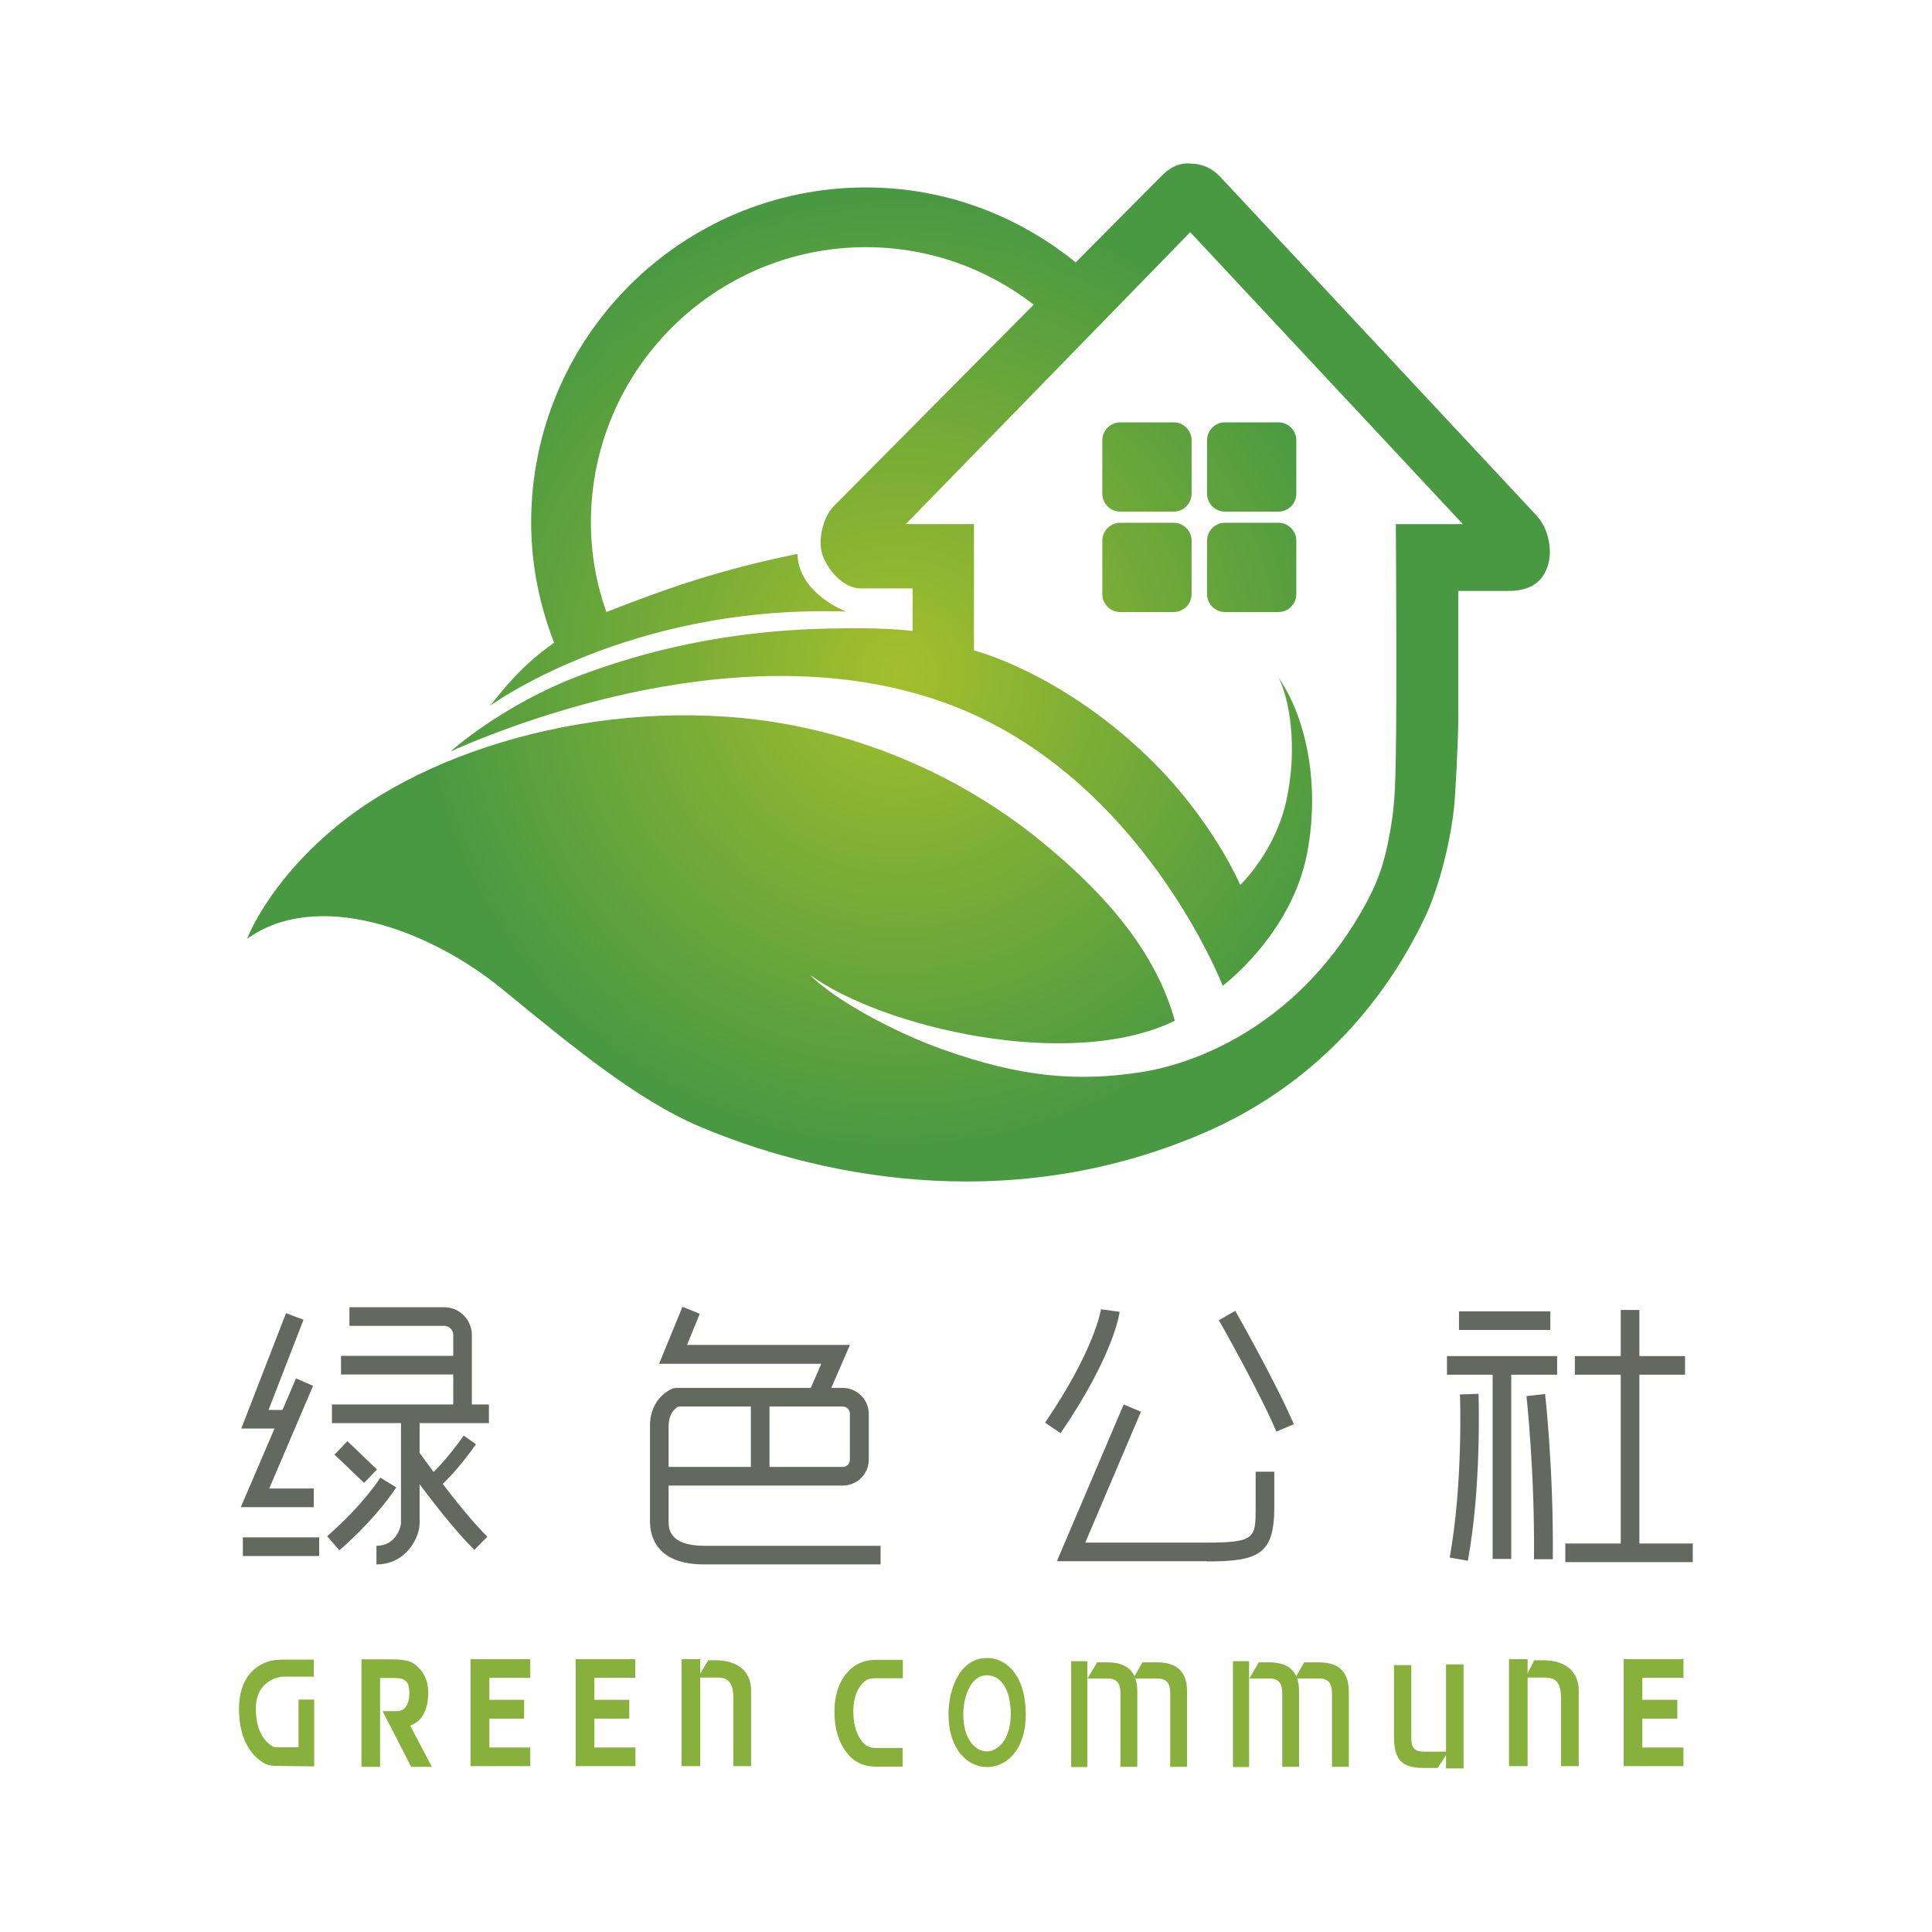
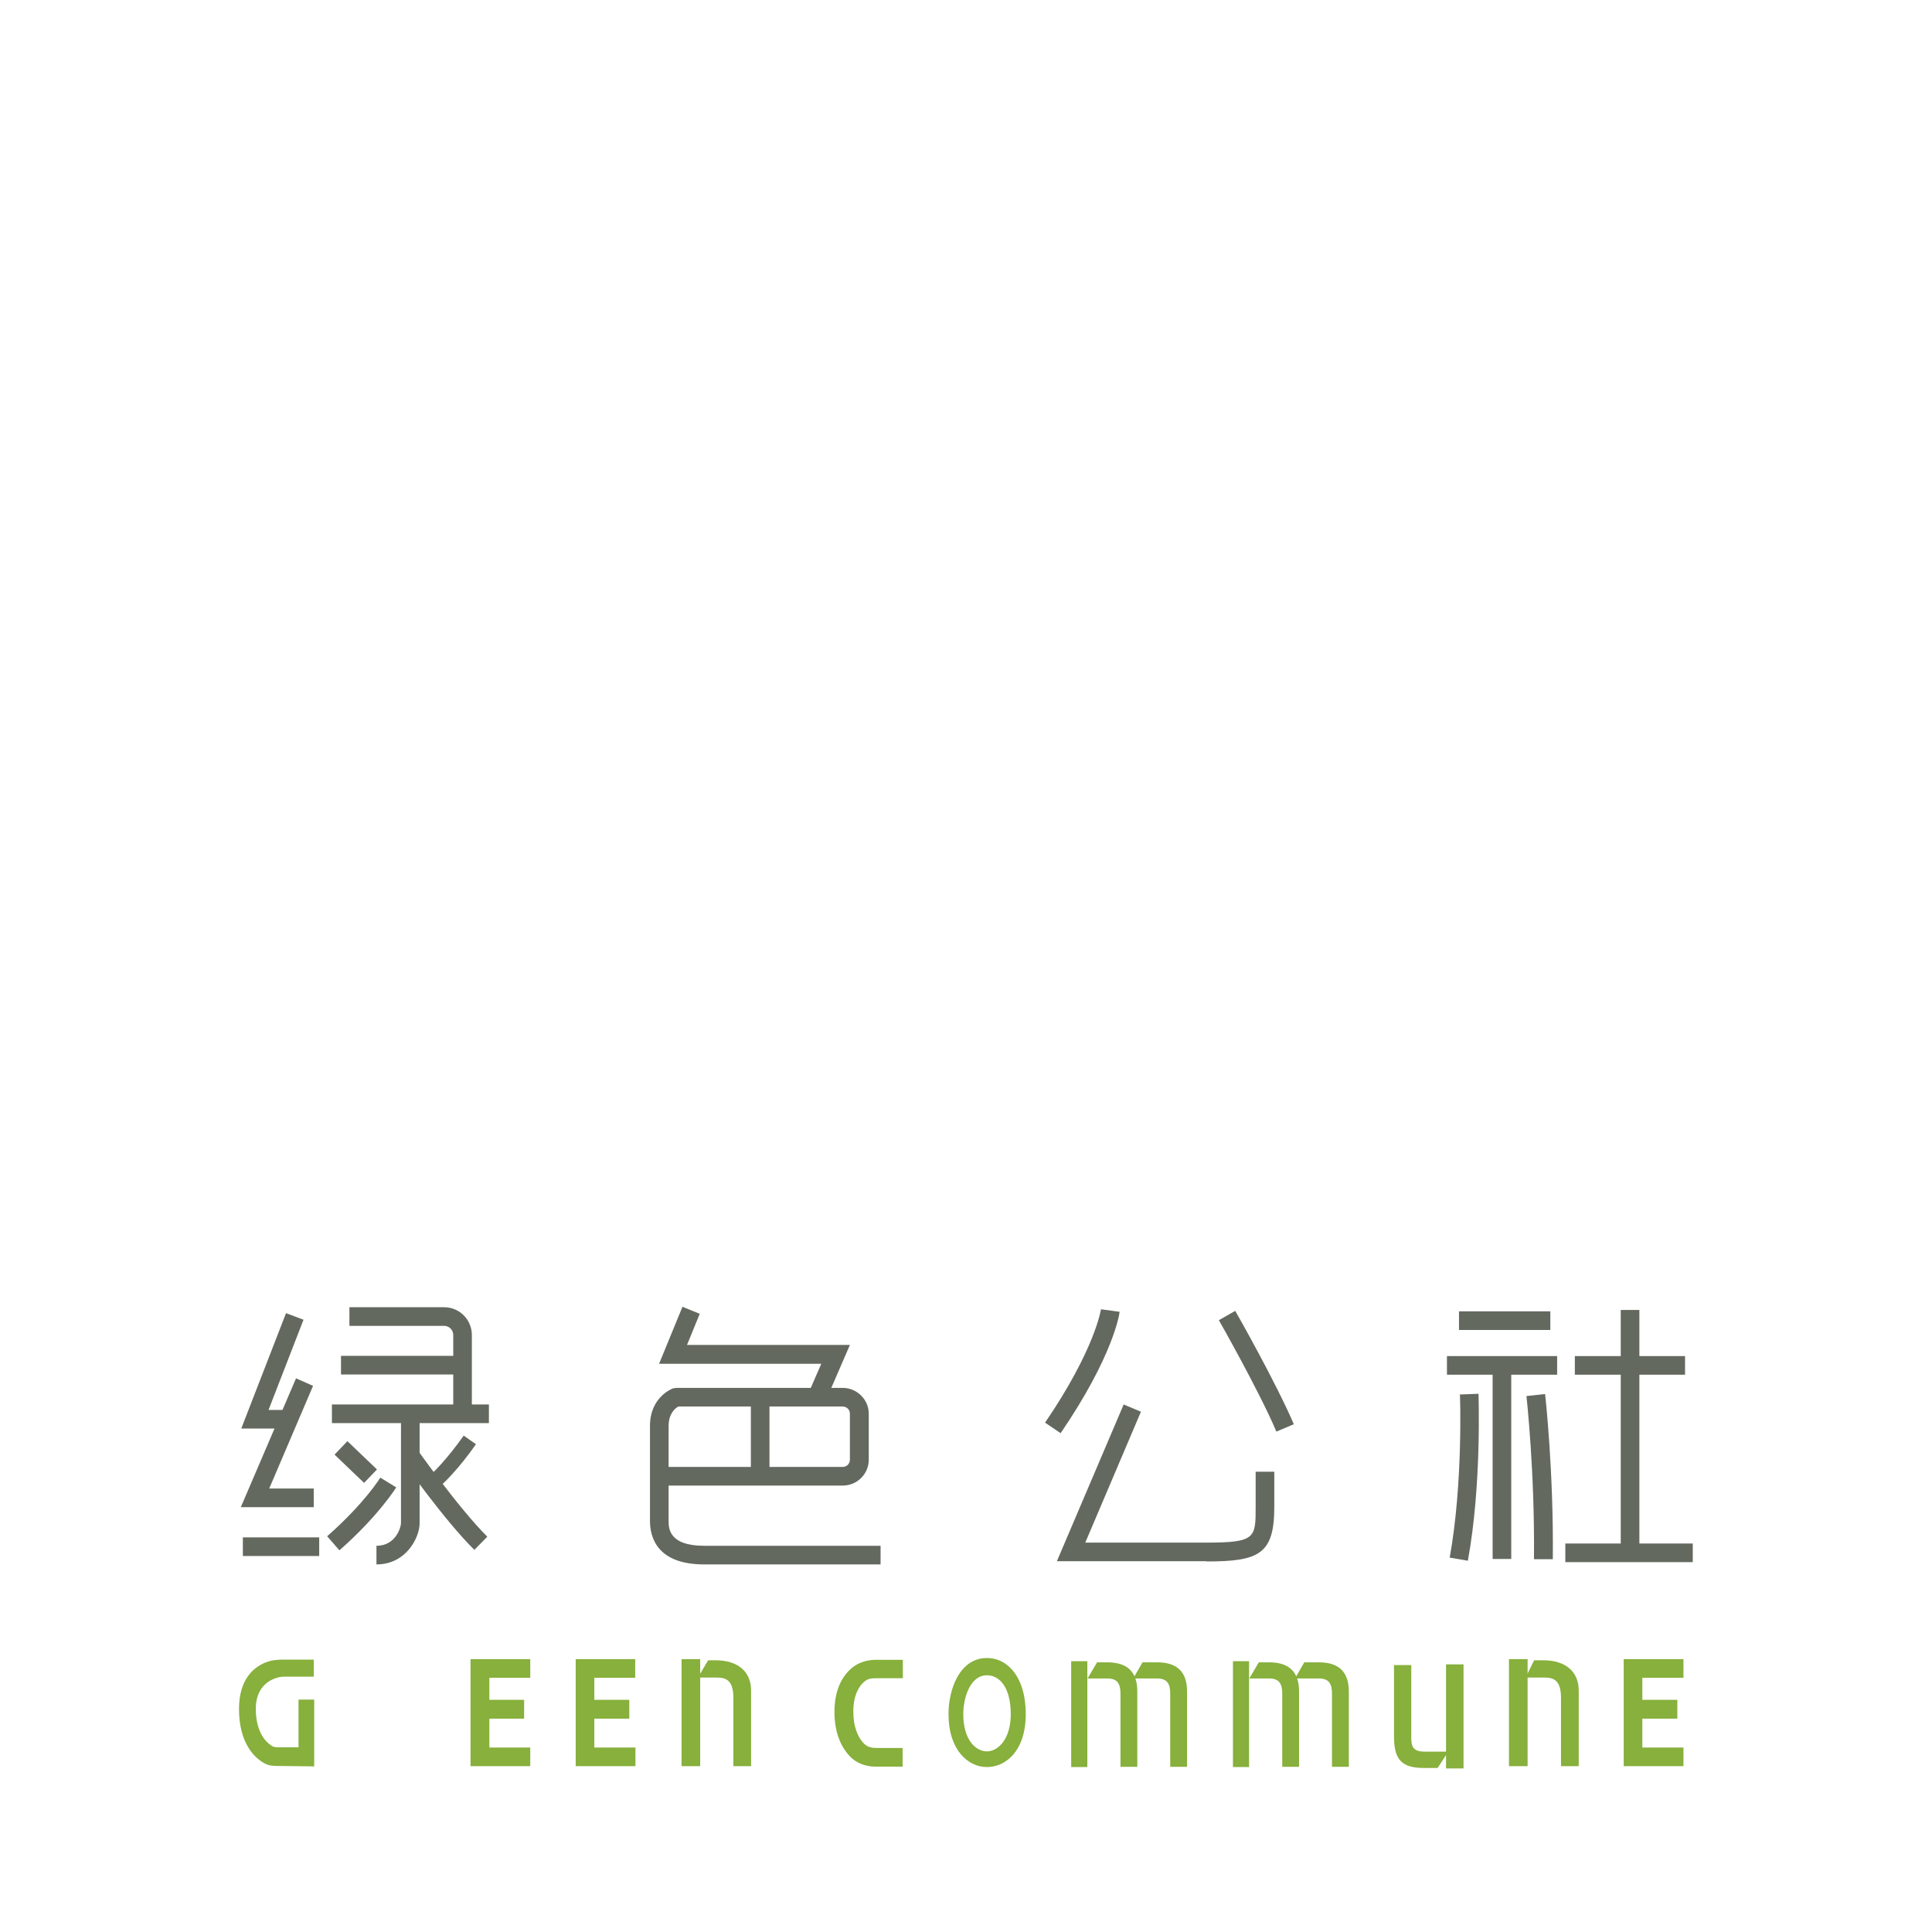
<svg xmlns="http://www.w3.org/2000/svg" width="209" height="209" viewBox="0 0 209 209" fill="none">
-   <path d="M128.905 53.405C128.905 54.486 128.02 55.347 126.963 55.347H121.188C120.106 55.347 119.246 54.462 119.246 53.405V47.63C119.246 46.548 120.131 45.688 121.188 45.688H126.963C128.044 45.688 128.905 46.573 128.905 47.63V53.405ZM140.234 47.63C140.234 46.548 139.35 45.688 138.293 45.688H132.517C131.436 45.688 130.576 46.573 130.576 47.63V53.405C130.576 54.486 131.461 55.347 132.517 55.347H138.293C139.374 55.347 140.234 54.462 140.234 53.405V47.63ZM126.963 56.551H121.188C120.106 56.551 119.246 57.436 119.246 58.492V64.268C119.246 65.349 120.131 66.21 121.188 66.21H126.963C128.044 66.21 128.905 65.325 128.905 64.268V58.492C128.905 57.411 128.02 56.551 126.963 56.551ZM138.293 56.551H132.517C131.436 56.551 130.576 57.436 130.576 58.492V64.268C130.576 65.349 131.461 66.21 132.517 66.21H138.293C139.374 66.21 140.234 65.325 140.234 64.268V58.492C140.234 57.411 139.35 56.551 138.293 56.551ZM166.335 55.887L131.952 19.072C131.141 18.211 130.011 17.695 128.831 17.695C127.553 17.572 126.496 18.162 125.685 18.998L116.37 28.386C110.153 23.348 102.288 20.276 93.686 20.276C73.705 20.276 57.46 36.521 57.46 56.502C57.46 61.098 58.37 65.472 59.943 69.527C56.403 72.01 54.486 74.516 53.036 76.335C53.036 76.335 68.028 65.349 91.548 66.16C91.548 66.16 86.387 64.268 86.264 59.918C77.392 61.737 71.788 63.801 65.595 66.21C64.514 63.138 63.924 59.943 63.924 56.502C63.924 40.084 77.269 26.739 93.686 26.739C100.519 26.739 106.81 29.074 111.824 32.957L90.196 54.757C88.968 56.01 88.378 58.664 89.066 60.287C89.754 61.909 91.351 63.654 93.096 63.654H98.724V68.249C95.185 67.856 90.885 67.979 90.885 67.979C78.572 68.077 69.527 70.56 63.014 72.968C54.413 76.163 48.76 81.275 48.76 81.275C58.05 77.171 82.356 68.421 102.976 76.311C123.596 84.2 132.272 106.638 132.272 106.638C132.272 106.638 139.694 101.108 141.39 92.359C142.938 84.372 141.021 76.999 138.195 73.165C138.956 74.197 140.628 79.481 139.202 86.387C138.023 92.113 134.164 95.726 134.164 95.726C134.164 95.726 131.141 88.574 124.112 81.816C114.576 72.649 105.36 70.363 105.36 70.363V56.698H97.987L128.757 25.117L158.249 56.698H150.999C150.999 56.698 151.122 75.131 150.999 81.594C150.95 85.134 150.852 87.124 150.483 89.336C149.967 92.408 149.426 94.669 147.804 97.668C140.972 110.3 130.158 114.97 123.326 116.002C116.493 117.034 110.423 116.543 101.895 113.495C96.832 111.701 90.246 108.162 87.591 105.434C95.357 111.136 115.756 115.953 127.086 110.423C124.727 101.723 117.673 95.185 112.93 91.253C106.687 86.092 98.061 81.152 87.1 78.744C69.011 74.762 47.875 79.825 36.226 89.533C28.902 95.628 26.739 101.551 26.739 101.551C34.235 96.193 46.253 100.396 54.339 107.007C61.663 113.004 68.864 118.976 75.647 121.851C87.591 126.914 108.383 131.854 129.937 122.687C143.38 116.985 150.63 106.81 154.341 98.823C155.005 97.397 156.676 92.851 157.291 87.419C157.438 86.117 157.758 80.071 157.758 77.515C157.758 71.715 157.758 67.684 157.758 63.924H163.14C164.86 63.924 166.753 63.481 167.465 61.122C167.957 59.475 167.49 57.165 166.31 55.887H166.335Z" fill="url(#paint0_radial_98_161)" />
  <path d="M31.04 154.538H26.101L30.942 142.053L32.834 142.766L29.05 152.523H31.04V154.538Z" fill="#63695F" />
  <path d="M33.94 163.042H26.051L32.023 149.107L33.867 149.918L29.123 161.026H33.94V163.042Z" fill="#63695F" />
  <path d="M34.53 166.31H26.273V168.326H34.53V166.31Z" fill="#63695F" />
  <path d="M51.046 152.941H49.031V144.413C49.031 143.872 48.588 143.429 48.047 143.429H37.799V141.414H48.047C49.719 141.414 51.046 142.766 51.046 144.437V152.965V152.941Z" fill="#63695F" />
  <path d="M50.063 146.674H36.889V148.689H50.063V146.674Z" fill="#63695F" />
  <path d="M52.889 151.933H35.907V153.948H52.889V151.933Z" fill="#63695F" />
  <path d="M40.724 169.235V167.22C42.886 167.22 43.378 165.106 43.378 164.787V152.941H45.393V164.787C45.393 166.286 43.968 169.235 40.724 169.235Z" fill="#63695F" />
  <path d="M37.584 155.902L36.19 157.357L39.385 160.417L40.779 158.962L37.584 155.902Z" fill="#63695F" />
  <path d="M36.718 167.711L35.39 166.187C39.396 162.673 41.117 159.896 41.141 159.847L42.862 160.903C42.862 160.903 40.969 163.976 36.718 167.711Z" fill="#63695F" />
  <path d="M46.941 161.321L46.081 159.945C46.696 159.576 48.49 157.684 50.161 155.3L51.488 156.234C49.743 158.741 47.802 160.781 46.917 161.321H46.941Z" fill="#63695F" />
  <path d="M51.316 167.662C48.072 164.467 43.574 158.077 43.378 157.807L45.024 156.652C45.024 156.652 49.62 163.165 52.717 166.237L51.291 167.687L51.316 167.662Z" fill="#63695F" />
  <path d="M89.385 151.392L87.517 150.581L88.845 147.534H71.297L73.828 141.365L75.696 142.127L74.32 145.494H91.941L89.385 151.392Z" fill="#63695F" />
  <path d="M95.259 169.235H76.163C71.076 169.235 70.314 166.286 70.314 164.541V154.243C70.314 151.122 72.722 150.213 72.821 150.188L73.165 150.139H91.155C92.703 150.139 93.981 151.392 93.981 152.941V157.905C93.981 159.453 92.728 160.707 91.155 160.707H72.329V164.541C72.329 165.278 72.329 167.22 76.163 167.22H95.259V169.235ZM72.329 158.692H91.155C91.597 158.692 91.941 158.347 91.941 157.905V152.941C91.941 152.498 91.597 152.154 91.155 152.154H73.386C73.066 152.326 72.329 152.891 72.329 154.268V158.716V158.692Z" fill="#63695F" />
  <path d="M83.241 151.319H81.226V159.65H83.241V151.319Z" fill="#63695F" />
  <path d="M114.724 155.03L113.053 153.899C118.435 146.01 119.099 141.684 119.099 141.635L121.114 141.906C121.114 142.102 120.45 146.674 114.724 155.054V155.03Z" fill="#63695F" />
  <path d="M138.072 154.858C136.278 150.606 131.903 142.889 131.854 142.815L133.623 141.807C133.82 142.127 138.096 149.696 139.964 154.071L138.096 154.858H138.072Z" fill="#63695F" />
  <path d="M130.527 168.891H114.331L121.556 151.933L123.424 152.719L117.403 166.876H130.527C135.835 166.876 135.835 166.359 135.835 163.017V159.208H137.851V163.017C137.851 168.129 136.204 168.915 130.527 168.915V168.891Z" fill="#63695F" />
  <path d="M167.711 141.857H157.831V143.872H167.711V141.857Z" fill="#63695F" />
  <path d="M168.448 146.698H156.529V148.713H168.448V146.698Z" fill="#63695F" />
  <path d="M182.285 146.698H170.365V148.713H182.285V146.698Z" fill="#63695F" />
  <path d="M183.121 166.974H169.333V168.989H183.121V166.974Z" fill="#63695F" />
  <path d="M163.484 147.411H161.469V168.645H163.484V147.411Z" fill="#63695F" />
  <path d="M167.957 168.67H165.942C166.04 159.134 165.131 151.097 165.131 151.024L167.146 150.802C167.146 150.802 168.08 159.036 167.981 168.694L167.957 168.67Z" fill="#63695F" />
  <path d="M158.814 168.842L156.824 168.498C158.274 160.535 157.954 150.95 157.93 150.852L159.945 150.778C159.945 151.171 160.289 160.682 158.79 168.842H158.814Z" fill="#63695F" />
  <path d="M177.345 141.709H175.33V168.006H177.345V141.709Z" fill="#63695F" />
  <path d="M34.039 191.084L29.836 191.034C29.345 191.034 28.878 190.936 28.46 190.666C27.427 190.051 25.855 188.454 25.855 184.866C25.855 181.72 27.403 180.245 29.05 179.729C29.59 179.557 30.229 179.533 30.672 179.533H33.94V181.376H30.672C30.18 181.376 27.673 181.769 27.673 184.866C27.673 187.348 28.73 188.429 29.369 188.847C29.492 188.921 29.664 189.019 29.983 189.019H32.294V183.858H33.989V191.034L34.039 191.084Z" fill="#87B03C" />
  <path d="M52.938 189.044V185.922H56.698V183.883H52.938V181.499H57.362V179.483H50.898V191.059H57.362V189.044H52.938Z" fill="#87B03C" />
  <path d="M64.293 189.044V185.922H68.077V183.883H64.293V181.499H68.716V179.483H62.277V191.059H68.741V189.044H64.293Z" fill="#87B03C" />
  <path d="M177.665 189.044V185.922H181.45V183.883H177.665V181.499H182.113V179.483H175.649V191.059H182.113V189.044H177.665Z" fill="#87B03C" />
-   <path d="M44.41 186.66C44.68 186.561 44.975 186.389 45.221 186.193C45.934 185.578 46.327 184.472 46.327 183.121C46.327 181.769 45.811 180.737 44.852 180.024C44.09 179.459 42.837 179.508 41.707 179.508H39.101V181.523V191.133H41.117V181.523H42.493C43.476 181.523 44.287 181.572 44.287 183.121C44.287 183.661 44.189 184.374 43.771 184.792C43.574 184.964 43.329 185.111 43.009 185.111H41.387L44.484 191.133H46.72L44.361 186.66H44.41Z" fill="#87B03C" />
  <path d="M75.745 179.483H73.73V191.059H75.745V179.483Z" fill="#87B03C" />
  <path d="M81.251 191.059H79.334V183.661C79.334 181.523 78.301 181.474 77.416 181.474H75.499L76.606 179.606H77.416C79.825 179.606 81.251 180.835 81.251 182.875V191.034V191.059Z" fill="#87B03C" />
  <path d="M165.253 179.483H163.238V191.059H165.253V179.483Z" fill="#87B03C" />
  <path d="M170.783 191.059H168.866V183.661C168.866 181.523 167.834 181.474 166.949 181.474H165.032L165.966 179.606H166.949C169.358 179.606 170.783 180.835 170.783 182.875V191.034V191.059Z" fill="#87B03C" />
  <path d="M97.643 191.108H94.645C93.612 191.108 92.605 190.715 91.892 189.953C91.081 189.068 90.27 187.594 90.27 185.185C90.27 182.678 91.204 181.253 92.113 180.466C92.801 179.877 93.711 179.582 94.62 179.557H97.668V181.548H94.89C94.301 181.548 93.883 181.548 93.416 181.99C92.9 182.482 92.31 183.391 92.31 185.161C92.31 186.807 92.801 187.815 93.268 188.405C93.834 189.117 94.424 189.093 95.112 189.093H97.643V191.059V191.108Z" fill="#87B03C" />
  <path d="M106.761 191.157C104.746 191.157 102.608 189.339 102.608 185.431C102.608 182.703 103.836 179.361 106.761 179.361C109.047 179.361 110.964 181.474 110.964 185.431C110.964 189.388 108.825 191.157 106.761 191.157ZM106.761 181.228C104.893 181.228 104.205 183.784 104.205 185.431C104.205 188.282 105.606 189.462 106.761 189.462C107.916 189.462 109.342 188.208 109.342 185.431C109.342 182.654 108.211 181.228 106.761 181.228Z" fill="#87B03C" />
  <path d="M117.624 179.705H115.879V191.157H117.624V179.705Z" fill="#87B03C" />
  <path d="M123.031 191.133H121.212V183.244C121.212 182.187 120.917 181.572 119.787 181.572H117.648L118.681 179.827H119.787C122.171 179.827 123.031 181.081 123.031 182.973V191.108V191.133Z" fill="#87B03C" />
  <path d="M128.413 191.133H126.594V183.244C126.594 182.187 126.299 181.572 125.169 181.572H122.588L123.596 179.827H125.169C127.553 179.827 128.413 181.081 128.413 182.973V191.108V191.133Z" fill="#87B03C" />
  <path d="M135.123 179.705H133.378V191.157H135.123V179.705Z" fill="#87B03C" />
  <path d="M140.529 191.133H138.711V183.244C138.711 182.187 138.416 181.572 137.285 181.572H135.147L136.179 179.827H137.285C139.669 179.827 140.529 181.081 140.529 182.973V191.108V191.133Z" fill="#87B03C" />
  <path d="M145.912 191.133H144.093V183.244C144.093 182.187 143.798 181.572 142.668 181.572H140.087L141.095 179.827H142.668C145.052 179.827 145.912 181.081 145.912 182.973V191.108V191.133Z" fill="#87B03C" />
  <path d="M158.323 180.049H156.43V191.305H158.323V180.049Z" fill="#87B03C" />
  <path d="M155.521 191.256H154.046C151.589 191.256 150.802 190.322 150.802 187.839V180.122H152.67V187.594C152.67 188.552 152.572 189.486 154.046 189.486H156.676L155.521 191.256Z" fill="#87B03C" />
  <defs>
    <radialGradient id="paint0_radial_98_161" cx="0" cy="0" r="1" gradientUnits="userSpaceOnUse" gradientTransform="translate(97.201 72.747) scale(77.441 77.441)">
      <stop stop-color="#A4BF2C" />
      <stop offset="0.27" stop-color="#7EAF35" />
      <stop offset="0.67" stop-color="#499942" />
    </radialGradient>
  </defs>
</svg>